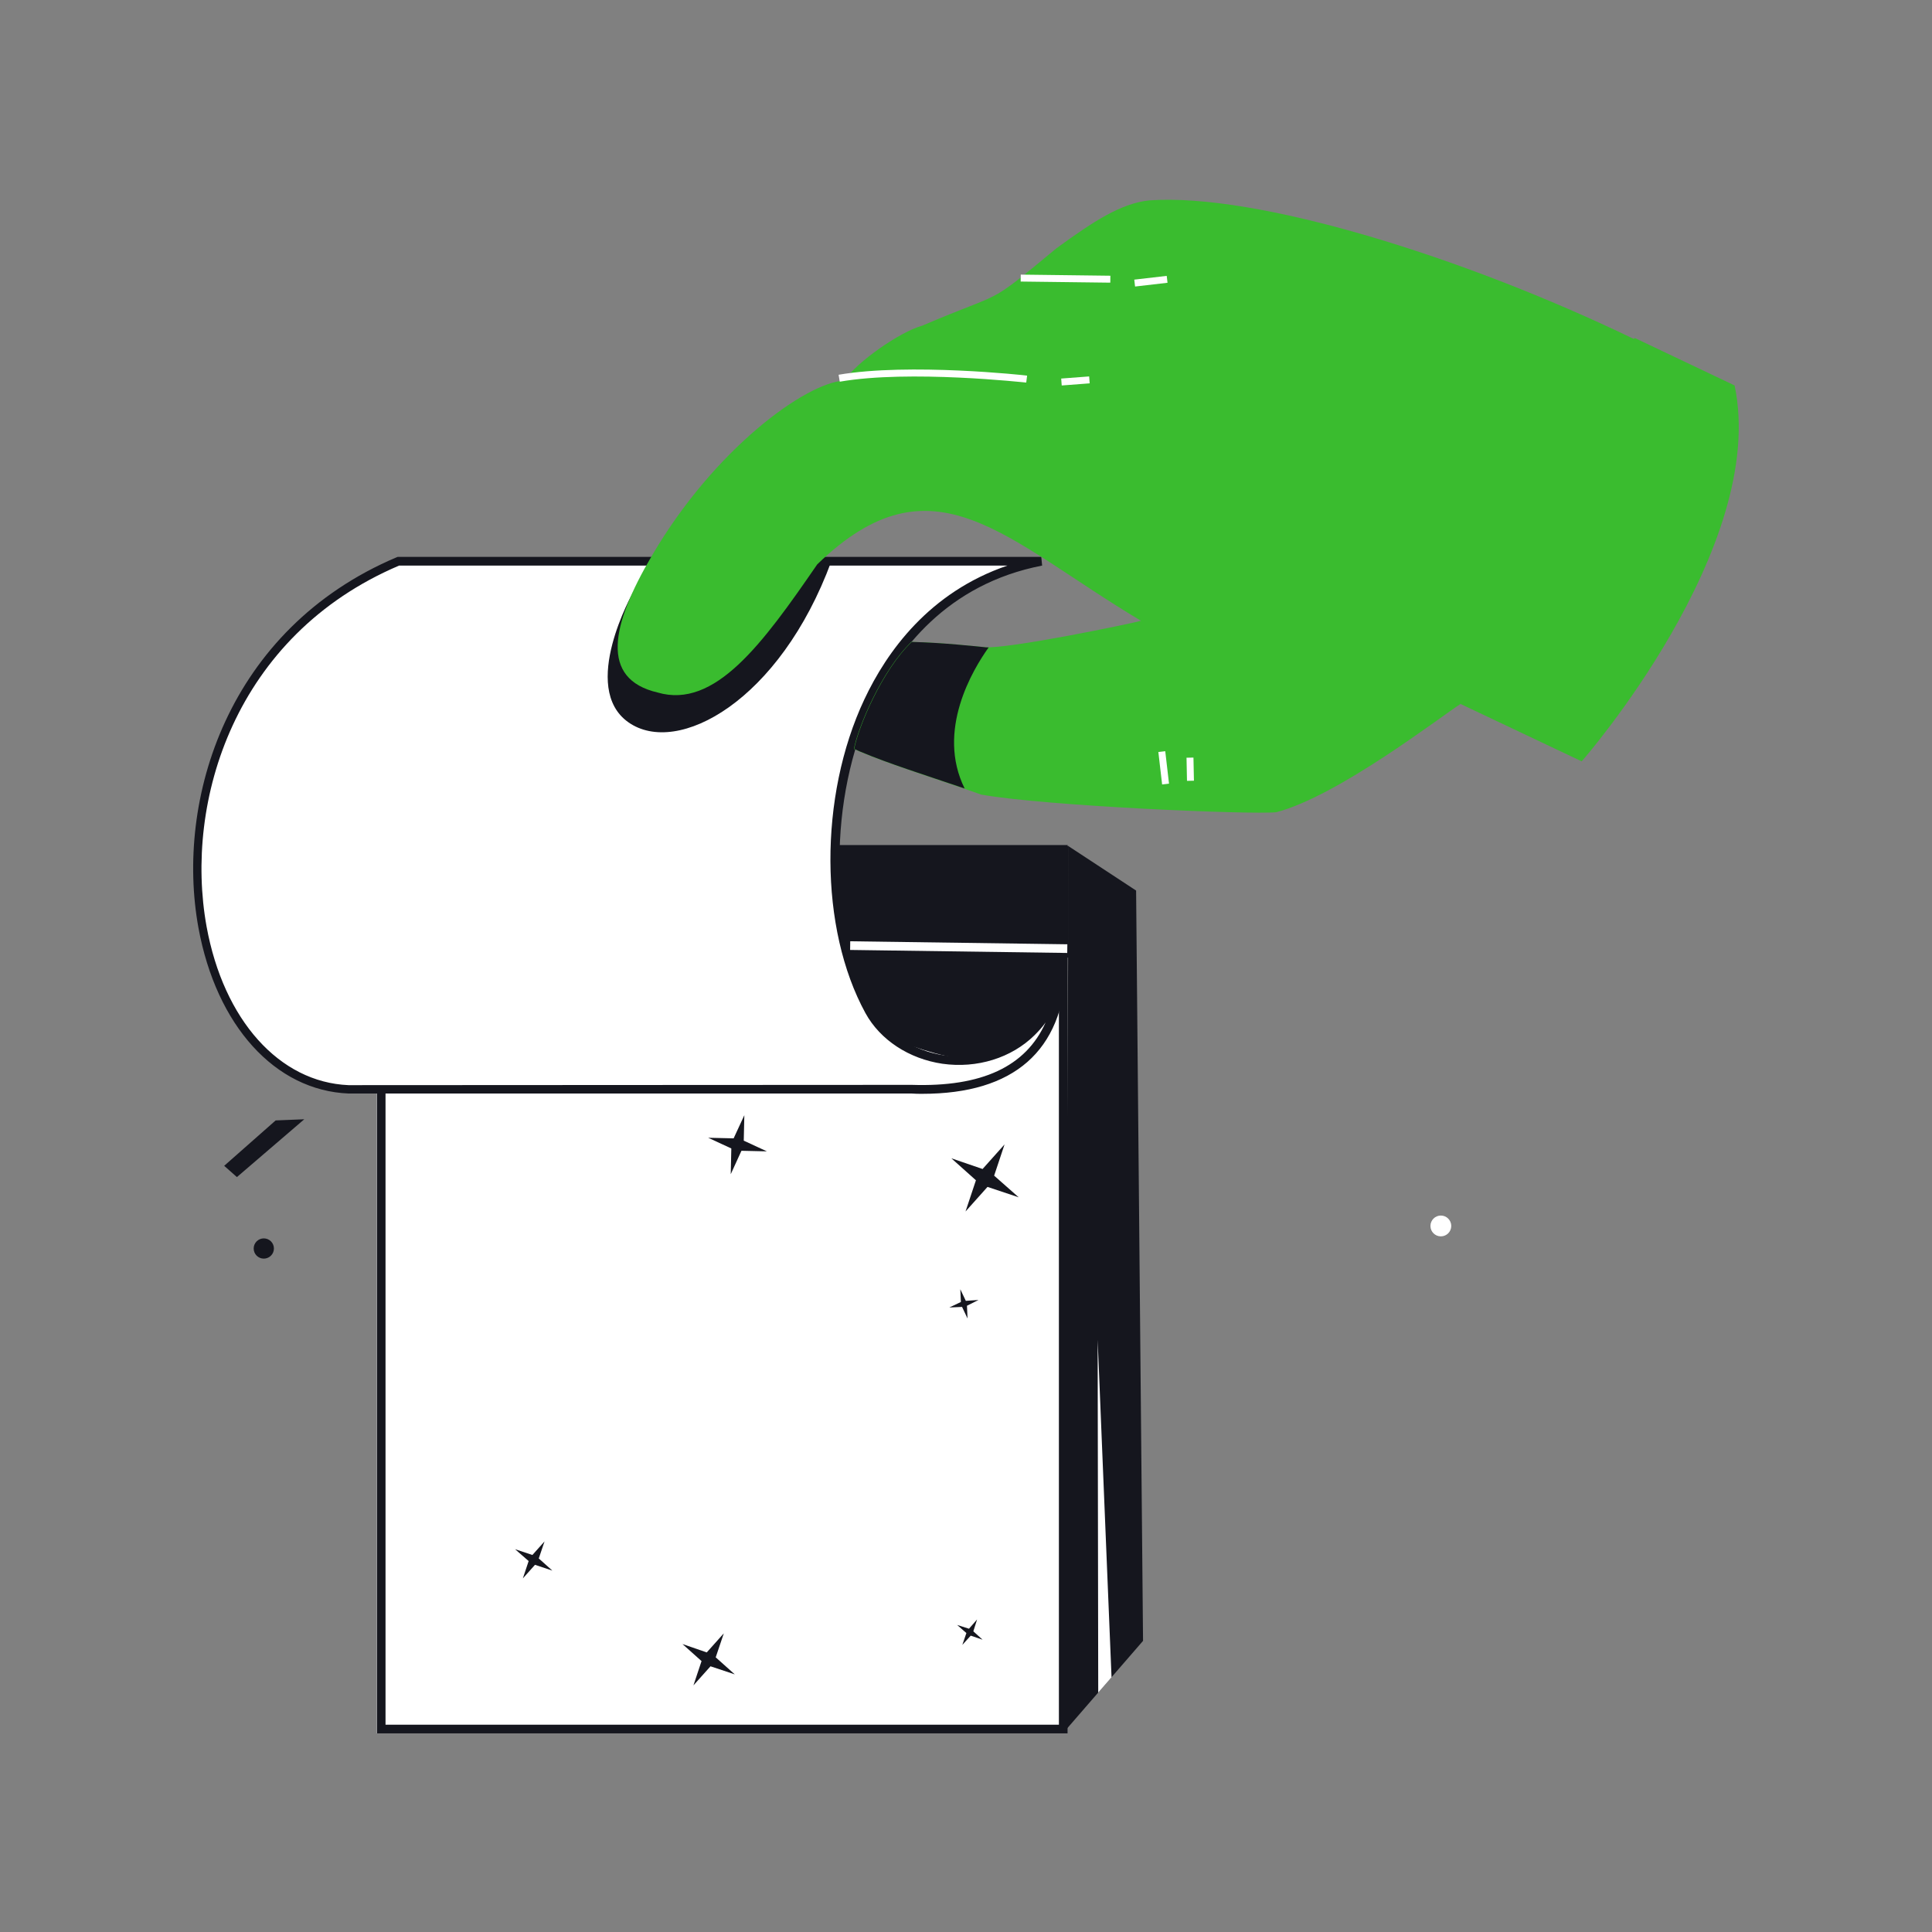
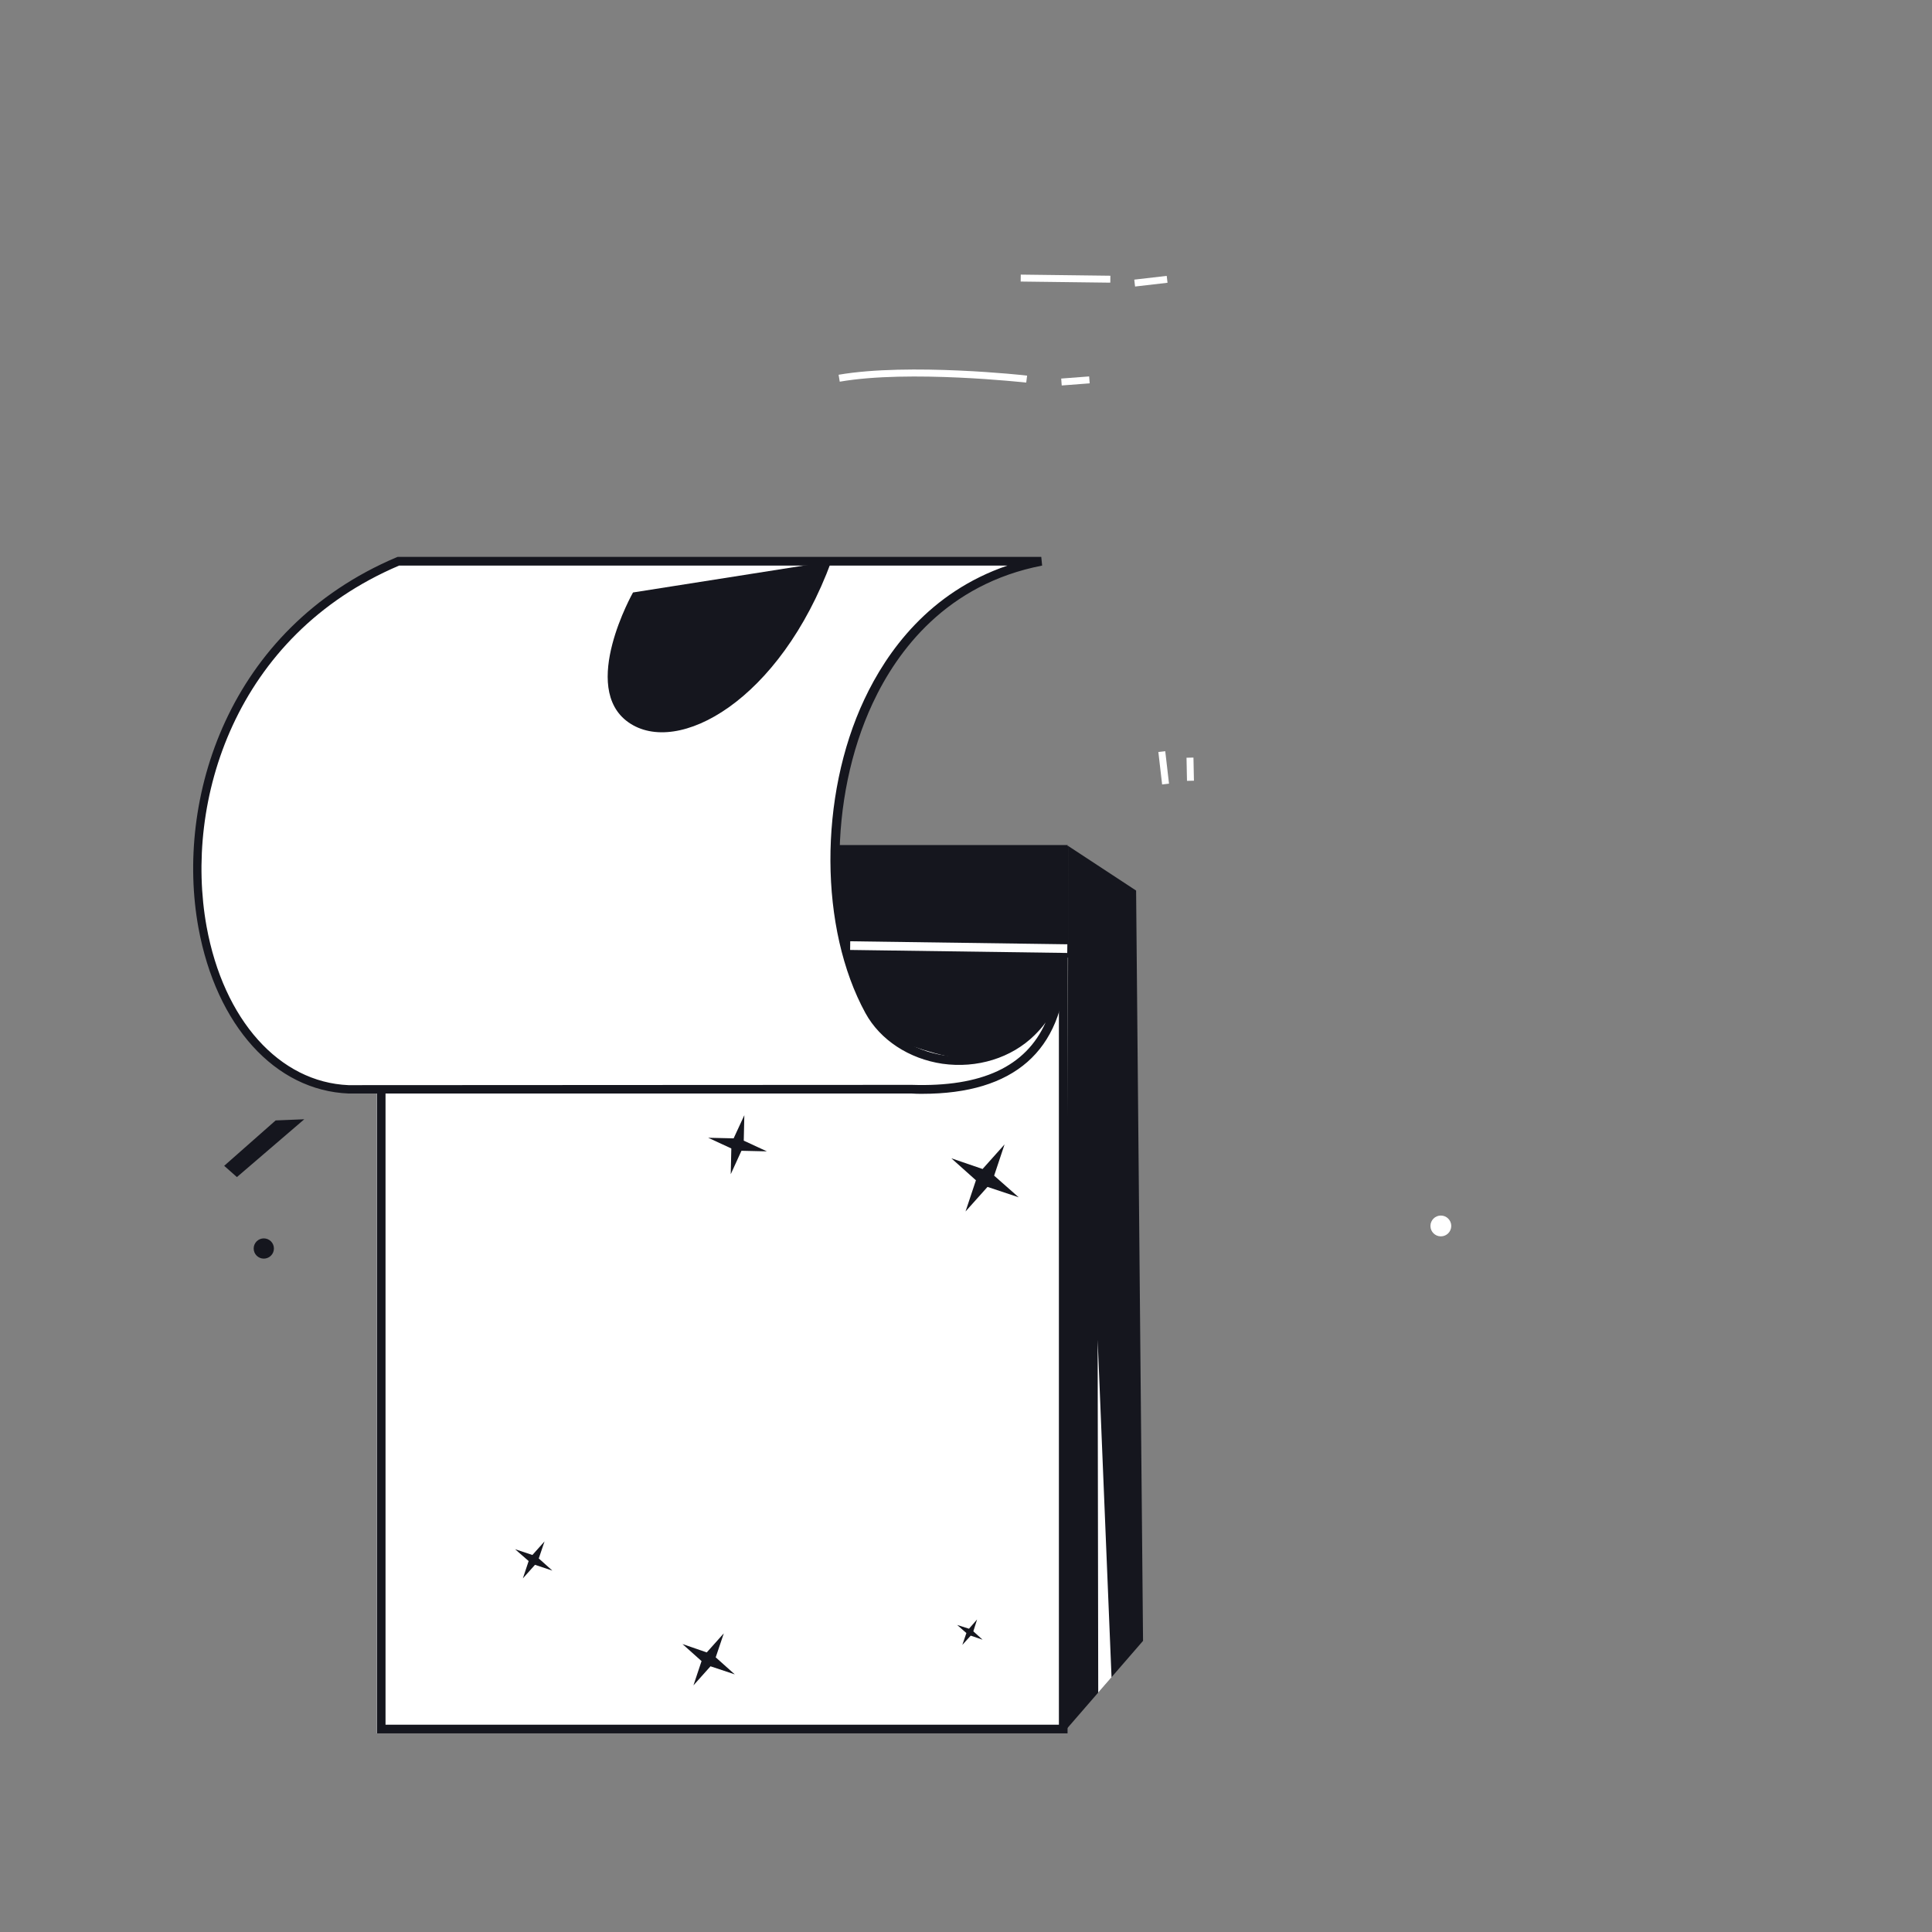
<svg xmlns="http://www.w3.org/2000/svg" width="1000" height="1000" viewBox="0 0 1000 1000" fill="none">
  <rect x="0" y="0" width="1000" height="1000" fill="#808080" stroke="none" />
  <path d="M552.429 437.308H194.907V897.193H552.429V437.308Z" fill="white" />
  <path d="M548.089 441.797V892.703H199.546V441.797H548.089ZM552.579 437.307H195.057V897.192H552.579V437.307Z" fill="#15161E" />
  <path d="M553.177 437.907H402.626V495.673H553.177V437.907Z" fill="#15161E" />
  <path d="M549.436 494.325C549.436 494.325 553.028 563.914 484.187 545.208C415.347 526.501 432.108 489.237 432.108 489.237L549.436 494.325Z" fill="#15161E" />
  <path d="M450.066 523.359C411.905 453.77 431.659 311.3 538.96 290.498H206.281C59.471 352.604 84.163 559.874 180.54 563.765H471.916C522.798 565.411 547.64 543.412 549.586 500.462C549.137 510.638 544.348 523.808 534.022 534.134C509.928 558.078 465.78 551.942 450.066 523.359Z" fill="white" />
  <path d="M477.303 566.159C475.507 566.159 473.861 566.159 471.916 566.01H180.54C142.379 564.513 111.999 530.841 102.721 480.258C90.599 413.962 117.686 325.516 205.383 288.402L205.832 288.253H538.961L539.409 292.743C490.024 302.32 464.433 336.74 451.712 363.977C428.666 413.213 428.816 479.809 452.161 522.311C459.046 534.882 472.664 543.861 488.677 546.255C505.139 548.65 521.601 543.562 532.525 532.787C541.355 524.107 546.892 511.985 547.491 500.611L551.98 500.761C550.035 544.011 524.893 566.159 477.303 566.159ZM471.916 561.52C508.132 562.717 531.029 552.092 541.205 529.195C539.559 531.589 537.614 533.684 535.518 535.78C523.546 547.602 505.737 553.14 487.779 550.595C470.569 548.051 455.603 538.324 447.971 524.406C424.027 480.707 423.727 412.316 447.372 362.032C459.045 337.19 481.045 306.511 521.451 292.743H206.58C121.427 328.959 95.238 414.86 106.911 479.51C115.74 527.998 144.623 560.173 180.391 561.67L471.916 561.52Z" fill="#15161E" />
  <path d="M549.586 497.018V500.46C549.736 499.263 549.736 498.066 549.586 497.018Z" fill="white" />
  <path d="M551.831 500.61L547.341 500.461V497.019L551.831 496.869C551.98 498.066 551.98 499.264 551.831 500.61Z" fill="#15161E" />
  <path d="M440.079 487.203L440.017 491.692L552.396 493.248L552.458 488.759L440.079 487.203Z" fill="white" />
  <path d="M553.178 438.056L588.047 460.953L591.638 849.303L550.633 896.594L553.178 438.056Z" fill="#15161E" />
  <path d="M568.442 876.091L568.143 693.514L575.326 868.16L568.442 876.091Z" fill="white" />
  <path d="M745.781 639.939C748.757 639.939 751.169 637.526 751.169 634.551C751.169 631.575 748.757 629.164 745.781 629.164C742.806 629.164 740.394 631.575 740.394 634.551C740.394 637.526 742.806 639.939 745.781 639.939Z" fill="white" />
  <path d="M499.751 627.069L505.139 610.906L492.418 599.533L508.581 605.07L519.954 592.349L514.567 608.512L527.287 619.736L511.125 614.348L499.751 627.069Z" fill="#15161E" />
  <path d="M270.632 816.979L273.625 808L266.591 801.864L275.57 804.857L281.856 797.823L278.863 806.653L285.896 812.938L276.917 809.945L270.632 816.979Z" fill="#15161E" />
  <path d="M378.233 607.763L378.532 594.444L366.56 588.906L379.729 589.206L385.266 577.233L384.967 590.403L396.939 595.94L383.77 595.641L378.233 607.763Z" fill="#15161E" />
  <path d="M498.105 851.398L500.2 845.263L495.411 841.073L501.547 843.018L505.737 838.229L503.792 844.365L508.581 848.705L502.445 846.609L498.105 851.398Z" fill="#15161E" />
  <path d="M358.927 872.35L363.118 859.779L353.24 850.95L365.811 855.29L374.641 845.413L370.45 857.834L380.328 866.663L367.757 862.473L358.927 872.35Z" fill="#15161E" />
-   <path d="M491.371 676.753L497.357 673.91L497.058 667.325L499.901 673.311L506.486 672.862L500.499 675.855L500.799 682.44L497.955 676.454L491.371 676.753Z" fill="#15161E" />
  <path d="M116.04 603.423L122.624 609.26L157.494 579.329L142.678 579.928L116.04 603.423Z" fill="#15161E" />
  <path d="M136.542 651.462C139.435 651.462 141.78 649.117 141.78 646.224C141.78 643.331 139.435 640.986 136.542 640.986C133.65 640.986 131.304 643.331 131.304 646.224C131.304 649.117 133.65 651.462 136.542 651.462Z" fill="#15161E" />
  <path d="M327.65 306.661C327.65 306.661 299.814 355.897 325.255 373.855C350.696 391.813 403.674 362.781 430.312 290.498L327.65 306.661Z" fill="#15161E" />
-   <path d="M897.83 199.509L846.199 174.966C846.199 174.966 846.049 175.115 845.6 175.414C757.005 132.613 650.003 99.69 594.781 103.73C580.414 105.227 566.197 114.356 546.742 128.573C509.329 159.551 521.451 149.674 477.453 168.53C465.48 171.823 443.182 187.686 437.046 196.965C417.142 198.012 369.702 232.283 337.228 287.954C316.426 323.422 310.29 351.407 340.37 358.44C370.002 367.12 394.695 333.299 422.979 292.144C482.99 233.929 519.805 279.124 590.591 321.326C586.55 322.524 520.852 336.292 509.179 334.945C504.091 334.496 488.827 332.7 471.766 332.251C456.352 346.917 444.08 376.549 441.985 387.623C443.033 388.072 443.93 388.521 444.978 388.97C461.889 396.153 483.888 402.738 507.833 411.268C541.355 417.254 648.058 421.744 660.629 420.397C692.654 412.017 745.332 371.161 756.107 364.277V364.427L818.663 394.058C818.812 394.058 915.489 283.315 897.83 199.509Z" fill="#3ABC2F" />
  <path d="M531.178 198.012C530.58 198.012 470.718 191.278 434.652 197.563L434.053 193.972C470.569 187.686 530.879 194.271 531.627 194.421L531.178 198.012Z" fill="white" />
  <path d="M528.343 142.139L528.299 145.73L574.687 146.307L574.731 142.716L528.343 142.139Z" fill="white" />
  <path d="M603.893 142.793L587.095 144.739L587.509 148.307L604.306 146.36L603.893 142.793Z" fill="white" />
  <path d="M563.744 194.837L549.27 195.938L549.543 199.52L564.017 198.418L563.744 194.837Z" fill="white" />
  <path d="M603.13 388.823L599.562 389.237L601.513 406.034L605.08 405.62L603.13 388.823Z" fill="white" />
  <path d="M617.733 392.121L614.142 392.195L614.387 404.165L617.978 404.091L617.733 392.121Z" fill="white" />
-   <path d="M511.723 335.094C510.676 335.094 509.928 335.094 509.329 334.944C504.241 334.495 488.976 332.699 471.916 332.25C456.501 346.917 444.23 376.548 442.135 387.622C443.182 388.071 444.08 388.52 445.128 388.969C459.943 395.255 478.65 401.091 499.302 408.125C484.487 378.194 503.492 346.617 511.723 335.094Z" fill="#15161E" />
</svg>